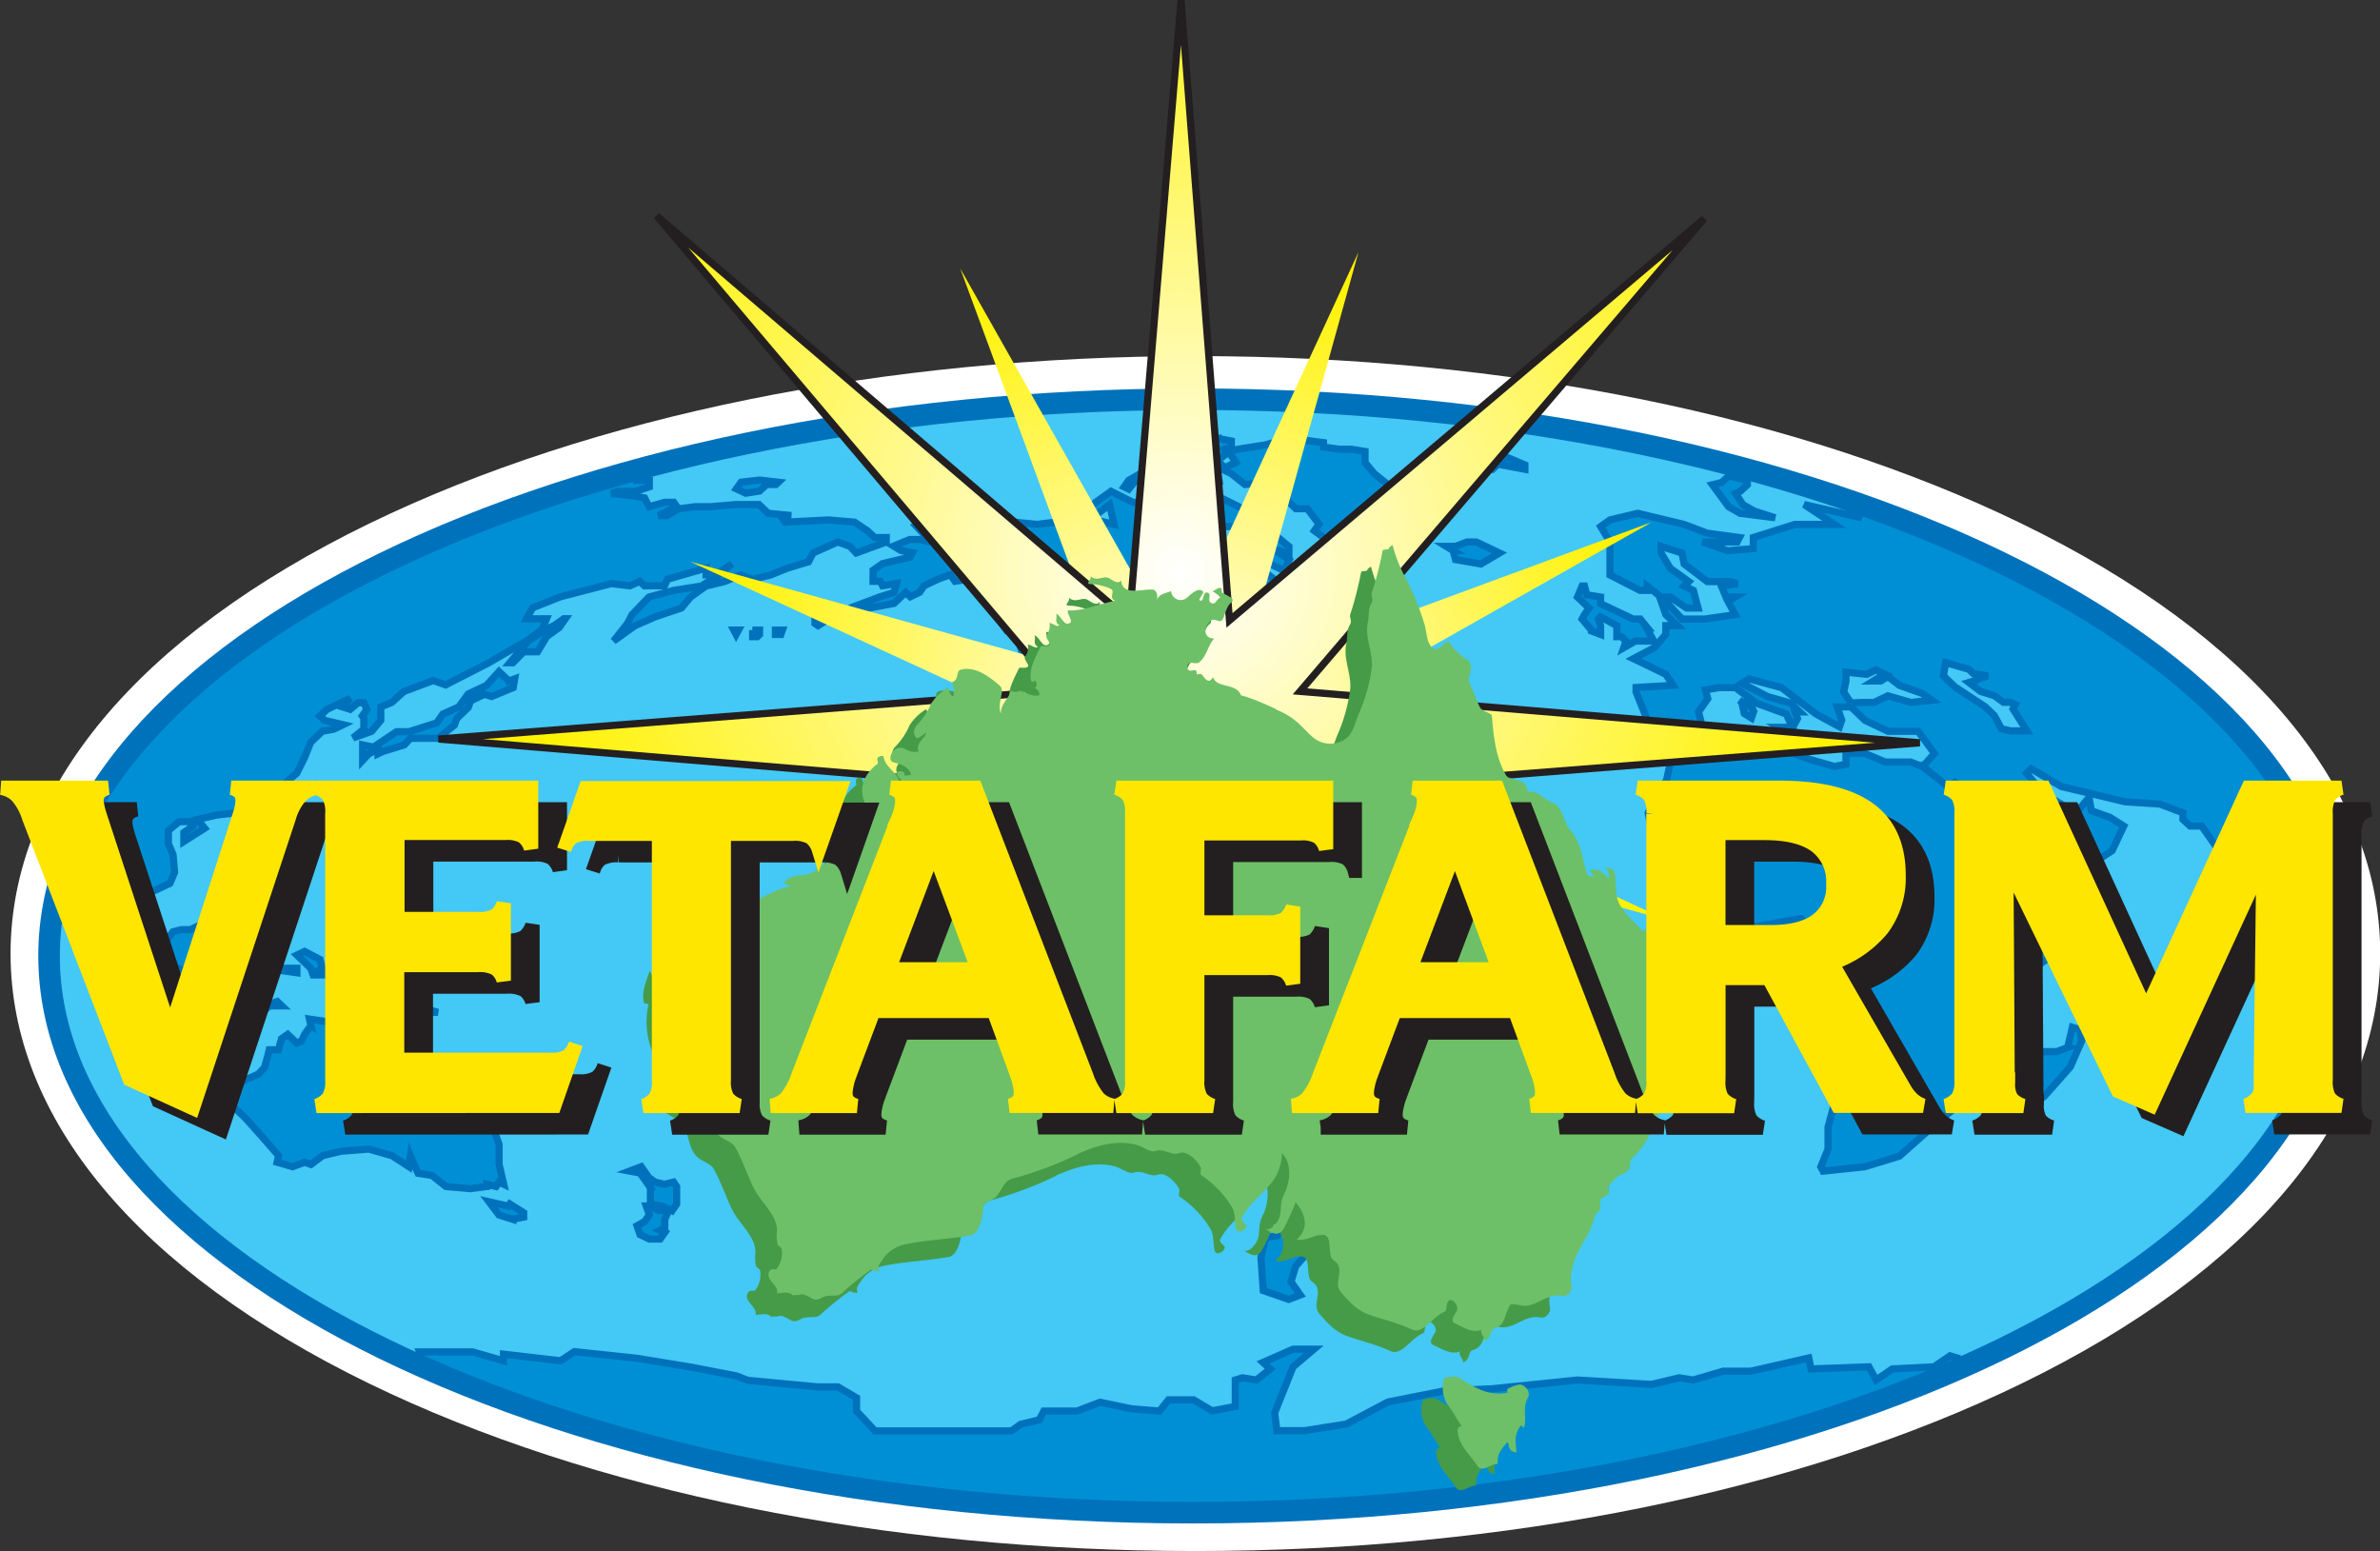
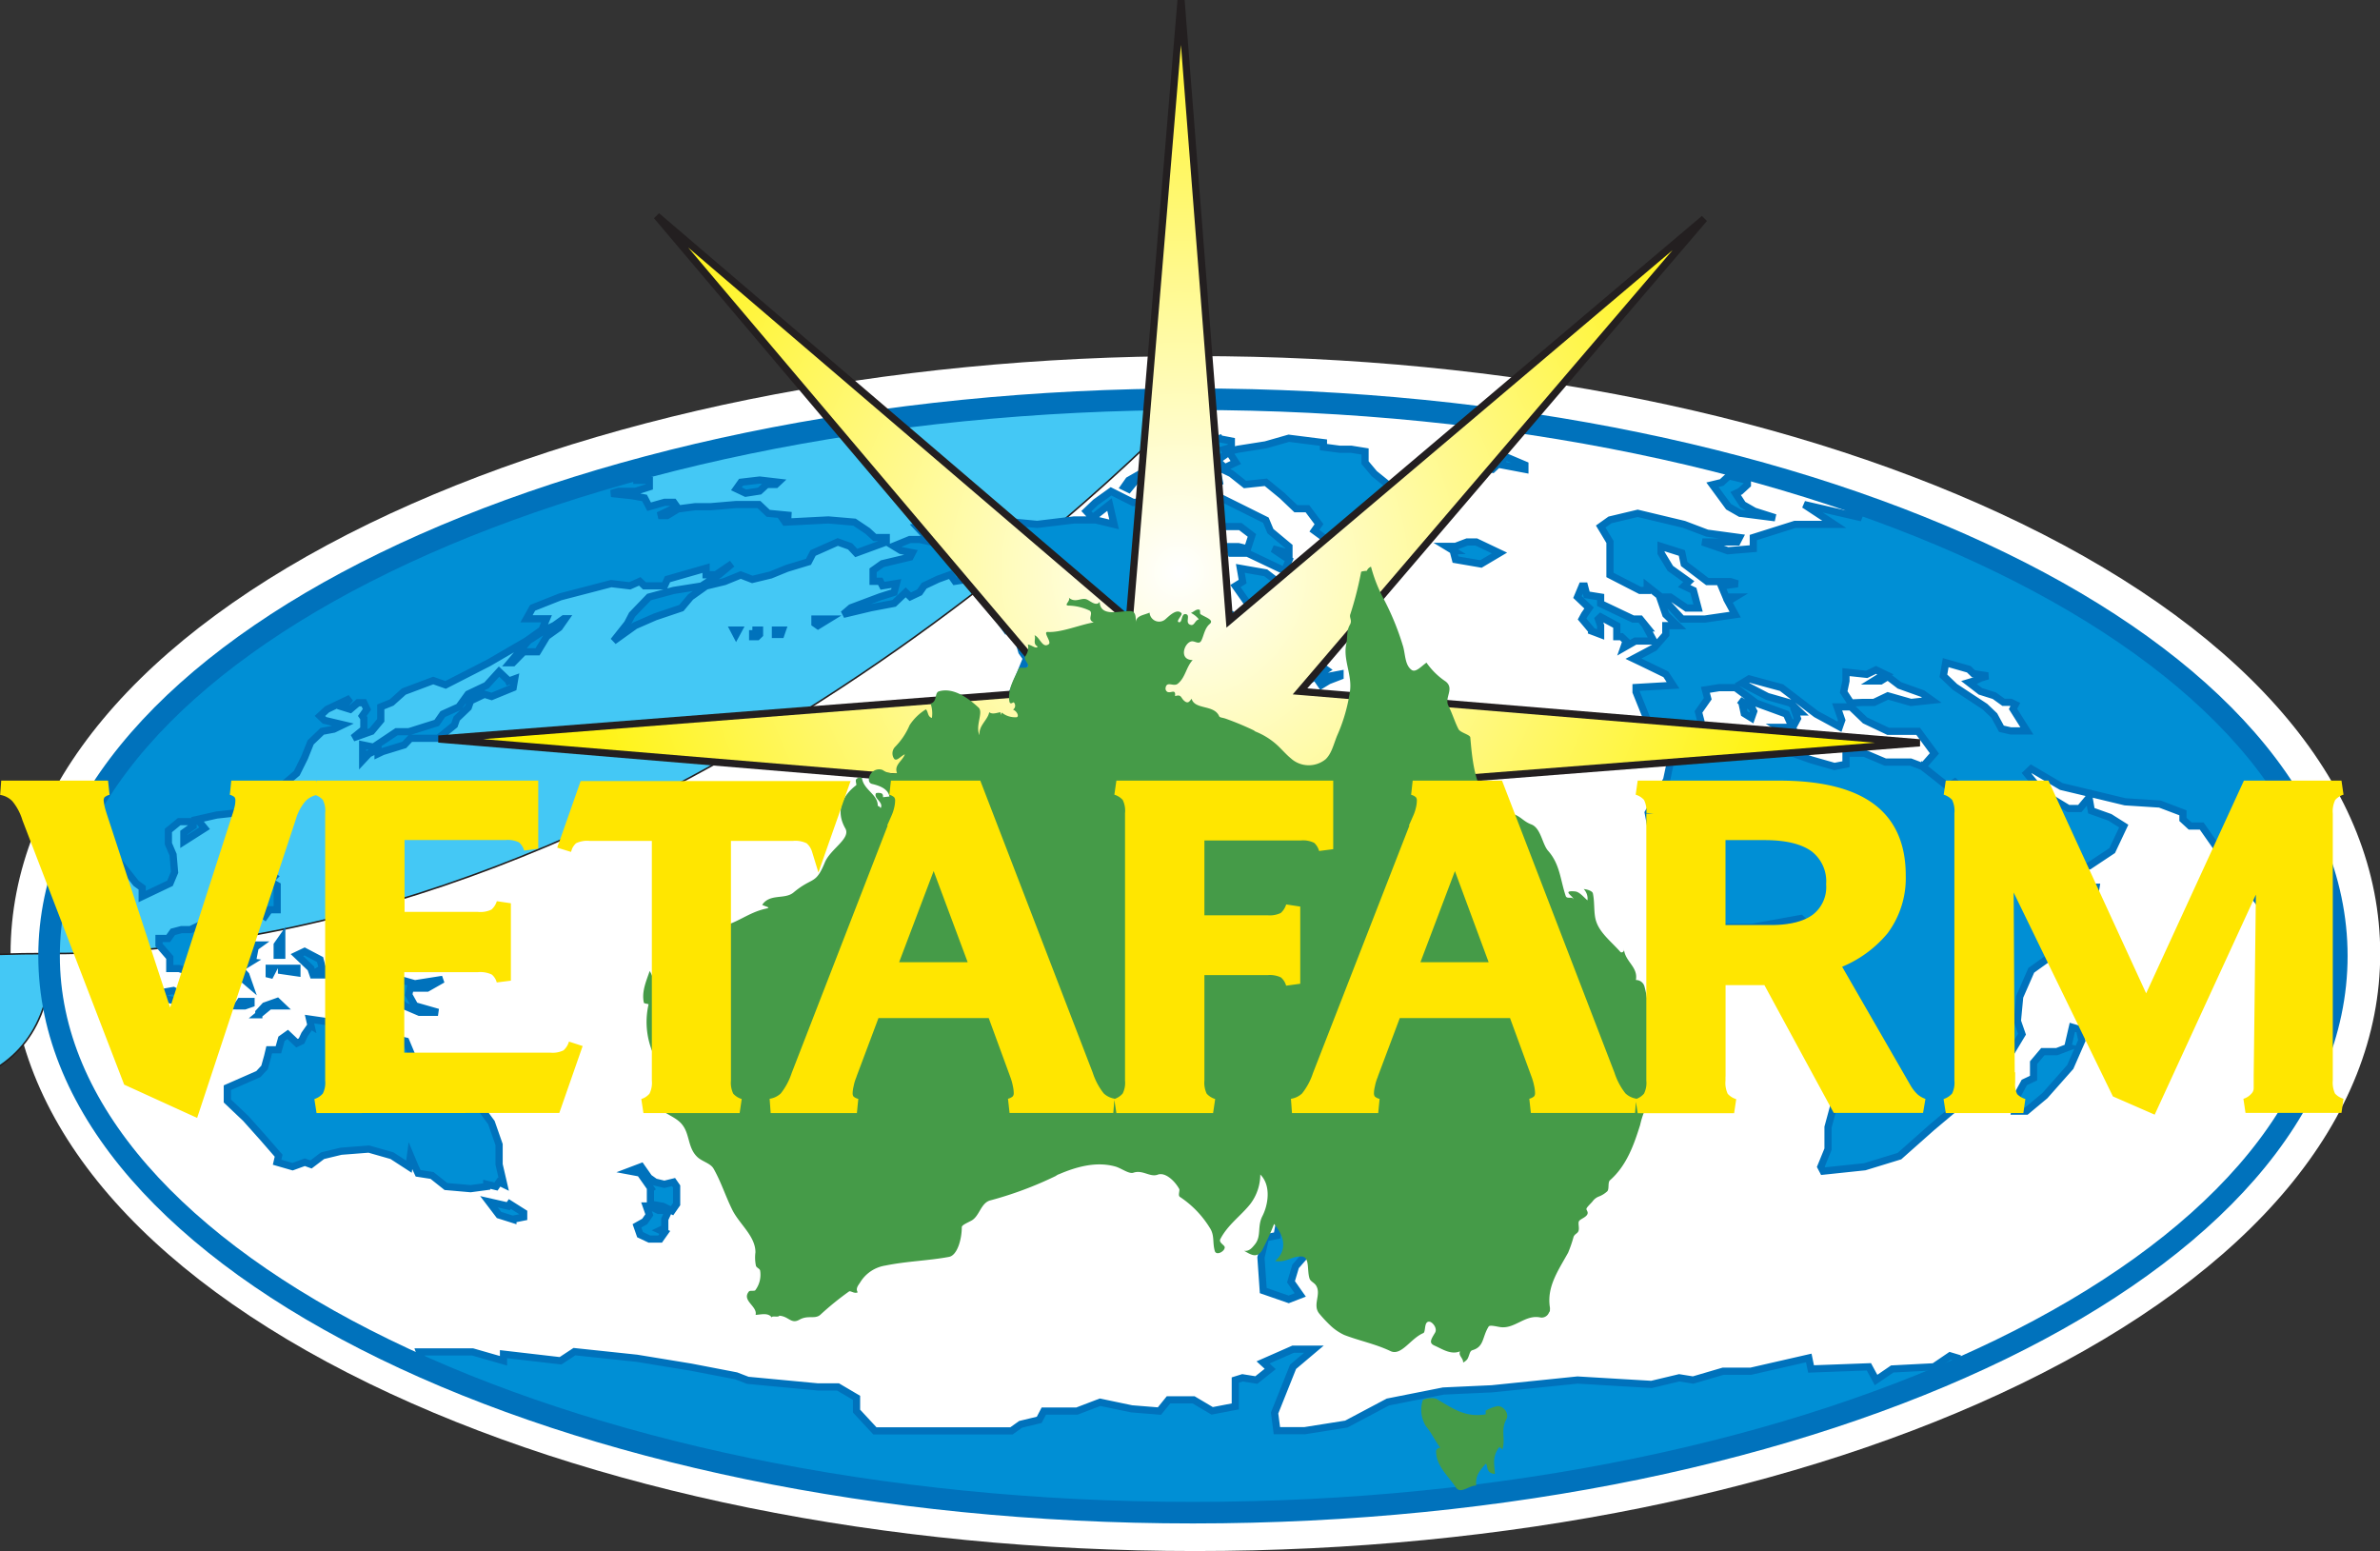
<svg xmlns="http://www.w3.org/2000/svg" xmlns:xlink="http://www.w3.org/1999/xlink" data-name="Layer 1" viewBox="0 0 331.27 215.86" class="w-51 h-auto">
  <rect x="0" y="0" width="331.27" height="215.86" fill="#333333" stroke="none" />
  <defs>
    <radialGradient id="a" cx="164.12" cy="102" r="67.47" gradientUnits="userSpaceOnUse">
      <stop offset="0" stop-color="#fff" />
      <stop offset="1" stop-color="#fff200" />
    </radialGradient>
    <radialGradient id="b" cx="243.48" cy="112.18" r="92.06" xlink:href="#a" />
  </defs>
  <path d="M166.38 215.86c-43.26 0-84.09-8.28-115-23.31-32.18-15.66-49.91-36.91-49.91-59.84S19.2 88.53 51.38 72.87c30.89-15 71.72-23.31 115-23.31s84.09 8.28 115 23.31c32.19 15.66 49.92 36.91 49.92 59.84s-17.73 44.18-49.92 59.84c-30.91 15.03-71.74 23.31-115 23.31z" fill="#fff" />
-   <path d="M166.38 55.23c87.69 0 159.22 34.81 159.22 77.48s-71.53 77.48-159.22 77.48S7.16 175.38 7.16 132.71s71.48-77.48 159.22-77.48z" fill="#44c8f5" stroke="#231f20" stroke-miterlimit="2.61" stroke-width=".22" fill-rule="evenodd" />
+   <path d="M166.38 55.23s-71.53 77.48-159.22 77.48S7.16 175.38 7.16 132.71s71.48-77.48 159.22-77.48z" fill="#44c8f5" stroke="#231f20" stroke-miterlimit="2.61" stroke-width=".22" fill-rule="evenodd" />
  <path d="M115.14 86.15h.22l-1.5.92-.43-.3v-.62zm-13 1.54h.65l-.33.61-.32-.61zm6.12 0h.64l-.21.61h-.76v-.61zm-3.54 0h1v.61l-.32.31h-.64v-.92zm-92.7 26v2.2l.43 1.23v1.84l1.95-1.58.64 1.22-.64 4.91-.64.61.21 1.84 1.29 2.14.43 1.23 1.28 1.53 1.29.61v-1.49l-.62-1.84-1.07-.92-.65-1.53-1.28-.92.43-1.53 1.29-1.23.64-1.53 1.94 2.45.85.62v1.22l3.87-1.84.64-1.53-.21-2.45-.65-1.53v-1.84l1.5-1.23h1.94v.61l-1.29.92v1.23l2.89-1.84-1-1.23 2.68-.61 2.79-.31 3-1.53 3.21-2.14 2.15-1.84 1.07-2.15.86-2.14 1.61-1.54 1.61-.3 1.29-.62-2.58-.61-.64-.61 1-.92 3.22-1.53-1 1.22 1 .31 1.08-.92h.81l.43.92-.64.92.21.31v1.53l-1.5 1.22 2.58-.92 1.28-1.53v-1.87l1.51-.61 1.71-1.53 4.08-1.53 1.72.61 6-3.07 5.26-3.06 2.15-1.53.64-1.54h-2.79l.86-1.53L78 83.06l7.08-1.84 2.58.31 1.39-.62.65.62h2.79l.42-.92 5.37-1.54v.92h1.36l2.25-1.53-1.82 1.53-2.43 1.57-3.87.61-3.43.92-2.36 2.45-.64 1.23-1.94 2.45 3-2.15 2.79-1.22 3.65-1.23 1.28-1.53 2.15-1.53 2.57-.62 2.26-.92 1.61.62 2.57-.62 2.25-.92 3-.91.64-1.23 3.44-1.53 1.71.61.86.92 4.18-1.53v-.62h-1.6l-1-.92-1.82-1.22-3.65-.31-6 .31-.64-.92h1.5l-3.22-.31-1.29-1.22h-3.22l-3.54.3h-2.14l-2.36.31-1.51.92h-1.23l2.57-1.23-.43-.61H92.5l-2.15.61-.64-1.22-1.72-.31-2.9-.31 1-.3h2.36l1.93-.62v-.91h-1.74v-.92h-1.28l-3.54.92-1.57.13c-34.34 10.46-60 27.11-70.21 46.7zm-1.29 15.08l1.72 1.53 1.93 2.45 1.29 2 3.22 2.46 1.28-.31v-2.12l-1.28-1.22-.65.3-.6-1.43-1.29-1.53-1.93-.92-1.07-.92-.71-1.22-1.93-.31-1.28-.92 1.28 2.15zm18.78-2.15l-1.72 2.15-1.29.61h-1.26l-1.18.31-.65.92h-1.28v.91l1.5 1.74v1.53h1.28l1.94.62h1.6l.65-.92.43-1.74 1.29-1.23-.65-.91.22-.62.64-.3-.21-.62.21-.92 1.07-.3h-1.07l-1.5-1.23zm1.5 7.56v1.53l.64.62.43 1.22v-1.84h.86l.64.31 1.08.92-.43-1.23-.86-.92 1.5-.92-2.57-.3-.65-.62-.64 1.23zm2.57-1.43l1.72.2.22-1.12.43-.31h-1.72l.64.31v.31h-1.23l-1.28.61zm-8.94 6.63l1.61.92h2.68l-2-.61v-.92l-1.61-.31-1.18-.61-1.72.3-1.5-.3-1.29.3 5 1.23zm4.94.31l1.5.3h.56v-.3l-2.14-.31v.31zm4.5.3l.86-.3v-.31h-1.5l-.43.61zm1.94 1.23l1.5-1.23h1.71l-.64-.61-1.72.61-.85.92v.31zm-2.38-20.13l1.08.62v1.22l.21.62 1.08.61.85-.61v1.53h-1.5l-1.07 1.22 1.29-.61v.92l1.28.92.65-.92h1.07v-3.37l-1.07-.61.64-.62-1.29-.92-.21-.92-2.36-.3-.65 1.22zm1.29-2.14h1.08l.85-1.53v-1.54h-.85l-1.37 2.15.21.92zm2.36-6.44l-.43 1.53.65-.92 1.71-.61.86-1.22-1.29-.31-1.5 1.53zm1.29 19v1.43h.64v-2.34l-.64.91zm-1.11 3.87v.61l.64-1.23h-.64v.62zm1.71-.31l2.15.31v-.62h-2.15v.31zm4.08 7.66l-.86 1.23-.43.92-.64.3-1.29-1.22-.86.61-.43 1.53h-1.28l-.22.92-.43 1.54-.85.92-4.33 1.9v1.84l2.58 2.45 2.42 2.71 2.14 2.46-.21.91 2.15.62 1.71-.62.86.31 1.61-1.22 2.57-.62 3.87-.3 3.22.92 2.36 1.53.21-1.53.64 1.53.43.92 1.93.3 1.94 1.54 3.43.3 2.25-.3v-.31l1.29.31.43-.62.64.31-.64-2.76v-2.76l-1.07-3.06-2.26-3.07-3.86-3.06-4.51-2.15-1.28-3.06-1.29-.31-2.15-3.06v2.75l.22 2.76-2.15-.92-2.36-.61-.64-1.23v-1.22l-1.61-.92h-1.29l-2.14-.31.21.92zm15.13-1.84l-2.15-.92-1.07-1.22h-2.15l.22 1.22h-1.93l-2.15-.92-1.07.31.64-.92-3.22-2.76h-1.93l-.32-.92-1.93-1.84 1.07-.51 2.15 1.13.32 1.22-1 .62 1.94-.62 4-.92 3.21.92 2.58 1.54 2.14.61 3.87-.61-2.15 1.22H57.1l-.21.92.85 1.53 3.22.92zm13 28.81l-1.93-.61-1.4-1.84 2.69.61.21-.3 1.93 1.22v.6l-1.5.3zm-.64-75l-1.29-1.23-1.74 1.91-2.57 1.22-1.29 1.78-2.22 1-.86 1.23-3.86 1.22H55.2l-3.22 2.15-1.5-.31v2.15l.86-.92 1.28-.61v.61l.65-.31 3-.92.86-.92h3.86l2.26-1.84.32-.91 1.61-1.54.32-.92 1.93-.92 1 .31 3-1.23.21-1.22-.85.31zm6.43-7.67l-1.28.62-2.36 1.53-2.58 3.06h.43l1.5-1.53h1.93l1.29-2.14 1.72-1.23.86-1.23h-.22l-1.29.92zm28.54-20.22l-2.57.3-.65.92 1.29.61 1.93-.3 1-.92H108l.33-.31-2.58-.3zm-16.41-1.54l2.57-.92v-.07l-3 .81.47.22zm1.28 100.12l-.64-.92-.86-1.22-1.45-.27 1.61-.61 1.07 1.53.86.61 1.29.31 1.28-.31.43.62v2.45l-.64.92-1.29-.62-1.72-.3v-2.15zm1.08 3.07l-1.29-.62h-.43l.43 1.23-.64.92-1.08.61.43 1.23 1.29.61h1.5l.65-.92-.65-.3.65-.31v-1.23l.42-.92v-.3zm36.58-93.38h-1.61l-2.25.92 1 .61 1.6.31-.32.61-3.86.92-1.29.92v1.53h1l.32.62 1.93-.31-.32 1.23-1.93.61-4.08 1.53-1.07.92 3.86-.92 3.22-.61 1.61-1.53.64.61 1.29-.61.64-.92 1.94-.92 1.71-.62.65.92 1.93-.3 2.79.92 1 1.53.32 3.06.65.92.32-2.76 1.29 3.07 1 3.37.65.92-2.26 5.52 1.29 3.67 1.61 3.68 1.29.92 1.28 2.76-.32.61.65 1.54h.64l1.29 2.14 1.28.61-1-2.75-1.61-2.15-.32-2.14 1.29 1.53 3.54 3.68 1.81 3.13v1.53l4.83 2.76 3.86.92 1-.61 2.58 1.53 1.93 1.23 2.25 1.22-.64.62 4.5 3.06 2.26-.92v-.92l-1.93.31-2.58-1.53-.32-4.6h-1.93l-1.29-.31 1-2.76v-1.53h-2.26l-1.28 2.45-3.22.31-2.33-2.76v-2.76l1-3.06 2.25-1.54 2.58.31.64-.92h3.22l1.93.31.65 2.45 1.28 1.84h1v-2.15l-.68-2.48 2.58-2.76 1.29-2.45-.65-2.45.65.92 3.22-2.76v-1.23l3.86-2.45-1.29-.92.64-1.53h-1.6l-2.9 1.23 2.9-1.84 2.89-.92 2.9-.61v3.06h3.86l-2.25-1.53-.32-2.45-1.93-.31-1.61-2.76-2.9-.92-2.58-3.06-1 1.53-3.22-2.45-3.54-.62.32 1.84-1 .62 1.93 2.75-.65 1.23.32 2.15h-1.6l-.65-2.15h-1.93l-.32-.92h-1.61l-1.29-1.84-2.57-.61 1.61-3.07 2.89-2.45.33 1.54h1.6l-.64-1.23-.64-.92 1-1.53-.32-.62-1.29-.61-1.28.92-2.21-3.06 1.61-.92 1.61 2.14 2.25.92h2.53l1.61 1.23-.61 1.87-1.28-.31h-1.32l.32.92h2.28l5.15 2.45.65-1.53-2.28-1.53 2.25.61v-.92l-2.58-2.15-.64-1.53-7.4-3.68-1 .62h-3.86l-1 .61.33 1.84-1.29 2.76-3.22-.92h1.93l1.29-.61-1-1.23-.32-1.23 1.29-.3v-.92l-1.61.3-2.58.31-3.11-1.56-2.14 1.53-1.29 1.23.86.92 2.36-1.84.64 2.76-2.57-.62h-3l-5.14.62-3.22-.31-3.11-.92-3.65-.31-2.79.92-4 .92 2 2.15-1.4-.31zm60.81 4.3l-1.93-2.45-4.18-3.07.64-.91-1.61-2.15h-1.61l-1.93-1.84-2.25-1.84-2.9.31-1.93-1.53-1.29-.62 1.94-.92-1-1.53 1.29-.31 3.86-.61 3.22-.92 4.83.61v.62l2.25.3h1.61l1.93.31v1.55l1.29 1.54 4.18 3.37.32 1.22 1.61.62.33 1.22 1.28.62-.64.3-2.9.92v1.23l-1.93 1.22-1.61.31 1 1.23v2.75l-3.87-1.55zm-19.31-18.36l-1.93.61-1.93.92-.32 1.54 1.29 2.14-1.61-.3-1-.62-1 .92-1.29-.61-1 .92h-1.93l-.32-.61-1.61.92-.64.91.64.31 1-1.22h1.6l-.64 1.53 2.58-.62 1.28-.61 1 .61 1-.61 1.28.61 1.93.62 1.61-1.23-.32-1.53.64-.92-.64-.61 1.29-.92-.32-.62 1-.3v-.87l-1.61-.31zm13.52 33.41l.64.92 1-.61 1.61-.62v-.3l-3.22.61zm19-17.78l.32 1.23 3.54.61 2.58-1.53-3.22-1.53h-1.29l-1.61.61h-1.28l1 .61zm4.51-13.18l-2.58.62.32.61 3.22.61.65-.61-1.61-1.23zm2.25 1.23l3.22.61v-.61l-2.9-1.23-.32 1.23zm-30.91 49.68l-1.29-.31-1.93-.92h-2.26l-1.61.31-.64.61 2.57-.61 3.54 2.15.32.3 2.58-.3-1.28-1.23zm-.32 3.07h-1l-1-.31.32-.31 1.61.31v.24zm2.25-.92h-.64l1.61.61 1.29.31h2.25l.32-.92-1.61-.62-1.93-.61-1.29 1.23zm-3.22 9.8v4.3h-.64l-1.61 3 1 .92-1.29.61-.65 1.84 2.26 3.68 1.93 4.29 1.93 1.22 2.9 2.46v4.59l-.32 3.07-1.29 3.06-1.61 1.54v3.06l-1 1.53-1 4 .64.61-.32 1.84-1.61.31-.64 2.75.32 4.6 3.54 1.23 1.61-.62-1.29-1.83.64-2.15 1.61-1.84-.64-.92.32-1.53 2.9-2.45-.32-1.23 1.28.31 1-1.54h1.93l2.9-2.45-.32-.61v-1.6h1.93l6.76-4.6 1-2.45 1.29-2.15h2.25l2.58-.61 1.93-2.45 1.29-1.84.64-2.76 1.93-2.15 1.29-1.83 1.61-2.15v-2.14h-1.93l-1-.92-1.61-.62-1.93-.61-1.93.61-.32-1.22-1.93-.92-2.58.92h-1l.64-2-.64-1.83-1.61-1.84-3.55-.92-3.21-2.76-2.58-1.53h-1.93l-1.93-.31-1-.31-1.61.62-1 .61.32.92-1-.31v-1.53l-.33-.61-2.57.92-1 1.53-1-.31h-1.61v.92l1 .61zm90.81-19.64l1.61-1.84-2.26-3.07h-4.18l-3.22-1.53-1.95-1.87h-1.93l.64 1.84-.32.92-3.24-1.76-4.82-3.68-4.51-1.22-1 .61 3.54 1.84 3.22.92 1.29 1.23h-.64l.32.92-.65 1.22-1 .61-1-.61h1.93l-.83-1.84-4.19-1.53-2.89-2.15h-2.26l-1.93.31.33 1.23-1.29 1.84.32 1.22-.64 1.23-2.58.3-4.18-1.53-1.61-4v-.62l5.15-.3-1-1.53-3.23-1.57-1.28-.61 2.89-1.53 1.61-1.84v-1.23h1.61l-1.61-1.53-.64-1.84h.64l2.26 2.45h3.21l4.19-.61-1-1.84 1-.61h-1.28l-.64-1.53 2.25-.31-1-.31h-3.21l-3.22-2.45-.32-1.53-2.9-.92v.92l1.29 2.14 2.57 1.84-.64.62 1.28.61.65 2.45h-1.61l-2.25-1.53h-1.29l-1.93-1.53v.61h-1l-4.18-2.15v-4.59l-1.29-2.15 1.29-.92 3.86-.92 6.44 1.54 3.22 1.22 4.5.61-.32.62h-4.83l3.54 1.22 3.54-.3v-1.54l5.8-1.83h5.47l-4.19-2.76 8 1.84-1.61-.92-.64-1.84h.77c31.8 10.88 55.11 27.27 64 46.28l-1.6.3-1 1.54-2.26 2.14v4.6l-1.28 3.68-1-2.15-4.83-6.13-3.22-4.6h-1.61l-1-.92v-.92l-3.22-1.22-4.83-.31-5.02-1.21-3.86-.92-4.18-2.46-.65.62 2.26 2.76 3.54 2.14h1.61l1.28-1.53.32 1.84 2.58.92 1.93 1.22-1.61 3.41-3.22 2.14-4.83 1.53-1.93-.61-2.57-4-2.58-1.54v-.92l-3.54-3.37-3.22-2.76-1 .62-3.46-2.78zm-25.43-35.25l-1.61-.92-2.25-3.06 1.29-.31 1-.92 2.58.62v.61l-1 .92-.64.3 1 1.54 1.61.92 2.9.92-4.83-.62zM229.3 87.38l-1-1.23h-1l-4.51-2.14v-.92l-1.93-.31-.32-1.22h-.33l-.64 1.53 1.61 1.53-.64.92-.33.61 1.29 1.54h-.32l1.61.61v-1.23l-.32-.92.32-.3 2.25 1.22v1.54h.65l.64.61-.32.92 1.61-.92h2.57l-1-1.84zm14.48 11l.32.62-.32.92-1-.62-.33-1.53-.32-.31 1.61.92zm27.36 11l1.61 1.22 4.18 5.83v1.53l2.58.92 3.54 3.06 2.25 1.54h6.44l-.65 4-2.25 2.45-3.54 3.27-2.57 1.84-1.61 3.68-.32 3.37.64 1.84-2.58 4.29-3.54 1.23-1.61 1.93.65.92-5.47 4.6-4.51 4-4.83 1.48-5.79.61-.32-.61 1-2.45v-3.07l1-3.68-.65-1.53.33-4 1.93-3.07 1-3.06-.64-3.38-1.93-2.45v-5.41l-3.54-1.23-1.29-1.22-6.76 1.22h-4.51l-5.14-3.06-3.22-4.29-1.61-8.59 2.57-4.59.65-3.07 1.93-2.45h3.08l5.47-1.53 3.53.91.32 1.53 5.15 1.84 3.22.92 1.61-.31v-1.53h2.57l2.9 1.23h3.54l1.61.61 3.54 2.76zm16.74 36.37l-1.61.61h-1.93l-1.29 1.53v2.15l-1.29.61-1 1.84-.33 2.15h1.61l2.58-2.15 3.54-4 1.61-3.68-.32-1.54-1-.3-.64 2.76zm29.61-20.13v3.07l1 .3 1-.3v-1.54l-1.29-2.14-.64.61zm-41.2 62.76l-3.86 1.84v-1.23l-1-.3-2.25 1.53-5.8.3-2.25 1.54-1-1.84-8.05.3-.32-1.53-8.05 1.84h-3.86l-4.19 1.23-1.93-.31-3.86.92-10.3-.61-11.91 1.22-6.76.31-7.72 1.53-5.79 3.07-5.8.92h-3.86l-.32-2.46 2.57-6.43 2.9-2.45h-2.9l-4.18 1.84 1 .91-1.93 1.54-1.93-.31-1 .31v3.67l-3.22.62-2.58-1.53h-3.5l-1.26 1.56-3.86-.31-4.4-.92-3.22 1.23h-4.61l-.64 1.22-2.58.62-1.29.92h-19l-2.56-2.76v-1.84l-2.58-1.52h-2.79l-9.77-.92-1.61-.62-6.33-1.22-7.5-1.23-8.69-.92-1.93 1.27-7.94-.92v.92l-4.29-1.23h-7.4l.43 1.23h-.91c28.47 12.92 66.63 20.85 108.47 20.85 42.77 0 81.68-8.28 110.34-21.71l-.43-.06zm-17.06-90.62h1.61l1.93-.92 3.22.92 2.9-.31-1.29-.92-3.22-1.15-1.61-1.23-1 .62h-1l1-.62.64-.3-1.29-.62-1.29.62-2.89-.31v1.23l-.32 1.53 1 1.53zm15.45-4l-.64-.62-3.22-.92-.32 1.84 1.6 1.53 4.19 2.76 1.29 1.23 1 1.84 1.29.3h2.25l-1.93-3.06.32-.61-.64-.31h-1l-1.28-.92-1.94-.61-1.6-1.23 1-.3.64-.31 1-.31-1.93-.3z" fill="#008fd5" stroke="#0072bc" fill-rule="evenodd" />
  <path d="M166.05 55.56c87.69 0 159.21 34.81 159.21 77.48s-71.52 77.48-159.21 77.48S6.83 175.72 6.83 133.04s71.52-77.48 159.22-77.48z" fill="none" stroke="#0072bc" stroke-width="3" />
-   <path fill-rule="evenodd" fill="url(#a)" d="M163.59 90.35l25.49-55.25-16.29 58.62 57.09-21.04-52.98 29.93 55.25 25.49-58.62-16.29 21.04 57.09-29.93-52.97-29.51 46.2 20.32-49.58-57.09 21.04 52.97-29.93-55.25-25.49 58.62 16.3-21.04-57.09 29.93 52.97z" />
  <path d="M226.67 128.75l-55.9-66.08 65.78 56.25 7.2-86.26 6.74 86.3 66.08-55.91-56.26 65.79 86.26 7.16-86.29 6.74 39.66 48.92-49.54-39.06-9.65 26.4-4.29-26.39L194 187l32.66-44.34-86.26-7.19 86.29-6.74z" transform="translate(-79.36 -32.62)" stroke="#231f20" fill-rule="evenodd" fill="url(#b)" />
  <path d="M208.34 195.71a5.47 5.47 0 00-1.55.62v.51c-2.82.45-4.44-.73-6.91-2.19a3.21 3.21 0 00-1.83.17 4.33 4.33 0 00.42 3.66c.78.92 1.29 2.08 2 3-.31 0-.58.27-.58.46 0 2.1 1.65 3.4 2.75 5.06.65 1 1.82-.27 2.83-.26-.11-1.39.45-2 1.29-3 .4-.12-.1 1.31 1.32 1.39-.11-1.5-.36-2.33.52-3.64.12-.18.4.07.51.26.49-1.55-.29-2.67.57-4.25.46-.83-.56-2-1.37-1.78zm-61.32-32.08a51 51 0 01-9.1 3.41c-1.41.31-1.55 2.2-2.7 2.83-.6.33-1.35.62-1.35.92 0 1.71-.64 3.92-1.77 4.13-2.79.53-5.88.6-8.87 1.21a5 5 0 00-3.47 2.29c-.21.37-.74.87-.37 1.43-.49.25-1-.27-1.22-.11a41.19 41.19 0 00-4 3.25c-.75.64-1.7 0-2.89.67s-1.47-.47-2.82-.55c-.06.29-1.22-.08-1 .3-.48-.76-1.47-.47-2.29-.41.3-1.21-2-2-.92-3.27.14-.17.78 0 .89-.18a3.6 3.6 0 00.66-2.73c-.08-.29-.47-.36-.58-.65a5.68 5.68 0 01-.07-1.89c0-2.26-2.25-3.93-3.23-5.92s-1.54-3.85-2.6-5.72c-.44-.77-1.66-1-2.31-1.67-1.27-1.26-1-3.07-2-4.38-1.07-1.48-3.57-1.66-4-3.69-.07-.41.5-.34.89-.48.06.59 1.07.5.73 1.23.27-.54 1 .88.81-.08-.22-1.17-2.46-1.58-2-2.89 0-.15.57-.25.91-.09.85.42.23 1.37.52 2.14 1-1 1.4.76 2.29.38-.78-.82-.27-1.92-.67-2.72-.75-1.48-2.61-1.83-3.29-3.16a11 11 0 01-.93-7.44c0-.1-.62-.1-.65-.24-.34-1.54.33-3 .81-4.42a4.46 4.46 0 01.64 2.41c1.23-.91.72-2.72 1.93-3.55a11.71 11.71 0 002.3-1.5 40.66 40.66 0 014.41-4.48c.33-.28-1.27.85-.11 1 .21 0 .38-.35.25-.63.22.18.43.26.47.56 2.22-.41 3.83-1.94 6.24-2.47.83-.18.19-.22-.47-.54 1.08-1.62 3.14-.7 4.36-1.72 2.68-2.24 3.05-1 4.36-4.18.78-1.9 3.66-3.33 2.85-4.74-1.29-2.25-.61-4.39 1.5-6 .12-.09-.13-.55 0-.81s.8-.36.82-.18c.24 1.66 2.26 2.27 2.19 3.87.31 0 .38.37.43.26.38-.82-1-1.28-.69-2 0-.09.39-.1.62-.06s.42.16.37.58l.9-.1c-.2-1.08-1.39-1.51-2.42-1.75-.78-.19-.43-1.42.24-1.81a1.36 1.36 0 011.23-.13 2.55 2.55 0 002 .42c-.43-1.15.78-1.67 1.09-2.6-.58.25-1.1 1-1.47.64a1.31 1.31 0 01.14-1.7 9.7 9.7 0 002-3 7.14 7.14 0 012.27-2.2c.35.36.2 1 .83 1.2a4.2 4.2 0 00-.18-2c1-.29.49-1.52 1.18-1.71 2-.57 4.07.95 5.49 2.26.73.67-.5 2.54.14 3.85-.14-1.36 1.14-2.09 1.35-3.2.45.34 1 .09 1.56 0 0 .14.1.28.15.41a.85.85 0 010-.23c0-.19.13-.08.21 0a2.93 2.93 0 001.79.52c.52.05.24-.82-.4-1.06a.66.66 0 00.12-1c-.09-.1-.55.46-.64-.23-.22-1.68.71-3.13 1.34-4.52.1-.21.92.08 1.23-.22s-.66-1-.35-1.45a2 2 0 00.37-1.64c.51.05 1.18.69 1.36.28-.75-.42-.19-1.07-.44-1.57.74.24 1.11 1.92 2 1.23.4-.33-.9-1.74-.14-1.69 1.85.11 4.44-1 6.39-1.33-1-.39 0-1.22-.57-1.64a7.31 7.31 0 00-3-.7c-.62-.08.36-.63.11-1.1.9.81 1.75-.08 2.5.25.54.25 1.32 1 1.78.33.09 2.17 2.8 1.24 4.25 1.29.82 0 .8.91.76 1.7 0-1.09 1.05-1.1 1.94-1.49a1.33 1.33 0 002.25.88c.49-.43 1.56-1.51 2.19-.8.2.22-.8 1.1-.4 1.24.57.19.31-1.24 1-1.11s-.11 1.14.55 1.45.66-.57 1.27-.73a3.31 3.31 0 00-1.11-.89c.4-.13.8-.62 1.21-.43.13.06 0 .53.14.61.66.44 1.95.79 1.26 1.37s-.82 1.63-1.15 2.29-.92 0-1.42.13c-1 .25-1.74 2.58.21 2.59-.93 1-1 2.42-2.07 3.29-.57.48-1.54-.42-1.7.57a.54.54 0 00.25.57c.33.15.73-.1.93 0s.13.4.14.59c.92-.29.76.24 1.3.68s.73 0 1-.31c.45 1.56 3.12.78 3.83 2.42.08.2.42.19.86.33a41.55 41.55 0 013.93 1.63 2.49 2.49 0 01.24.17 9.88 9.88 0 013.16 2c.56.53 1.17 1.23 1.78 1.73a3.71 3.71 0 004.86.13c.83-.81 1.08-2 1.58-3.25a23.32 23.32 0 001.82-6.37c.25-2.21-1-4.28-.53-6.44.19-.81 0-1.77.49-2.63.39-.64-.13-1 .08-1.51a48.58 48.58 0 001.49-5.84c0-.1.39-.15.8-.18a1 1 0 01.58-.57 20.3 20.3 0 001.69 4.34 36.83 36.83 0 012.71 6.54c.4 1.15.26 2.75 1.23 3.47.57.43 1.3-.43 2.09-1a10 10 0 002.68 2.63c1.25 1-.21 2.22.37 3.37s.91 2.31 1.41 3.26c.25.49 1.61.76 1.64 1.15.25 2.87.52 5.78 2 8.3.31.51 1.4.45 2.23.9a1.49 1.49 0 01.74 1.44c0-.21.73 0 .72-.07 1.36.36 1.6 1.08 2.79 1.53 1.35.5 1.53 2.76 2.35 3.68 1.66 1.87 1.7 4.06 2.45 6.28.17.5.93 0 1.07.48.08-.4-1.75-1.29.23-1.11.61.05 1.19.79 1.73 1.24a1.91 1.91 0 00-.53-1.57c.62.06 1.22.31 1.28.6.26 1.18.11 2.59.39 3.66.46 1.76 2.07 2.95 3.43 4.48.2.22.62-.06.5-.42.13 1.78 2 2.49 1.67 4.34a1.22 1.22 0 011.19.89c.92 3.42.56 7 1.35 10.3 0 .21.05.44.09.68s.16.72.26 1.07c-.52.16-.48.83-.66 1.08-.83 1.16-.45 3-1.07 4.29a12.75 12.75 0 00-.57 1.86c-.84 2.68-1.85 5.64-4.2 7.7-.33.29-.08 1.22-.37 1.53a3.62 3.62 0 01-1.25.76 2 2 0 00-.79.63c-.12.18-.75.75-.85 1s.34.47.07.89-1 .6-1.14.92.13 1-.09 1.41c-.14.28-.51.36-.65.75a18.35 18.35 0 01-.75 2.18c-1.38 2.49-3 4.76-2.54 7.63a1.31 1.31 0 010 .34.36.36 0 010 .11.53.53 0 01-.13.26 1.09 1.09 0 01-1.17.69c-2.15-.48-3.62 1.69-5.7 1.32-.53-.09-1.37-.3-1.52-.07-.93 1.47-.6 2.82-2.27 3.3-.41.12-.38.71-.71 1.26a1.85 1.85 0 01-.58.46c.05-.61-.69-.94-.43-1.56-1.28.52-2.46-.32-3.53-.79-.83-.36-.54-.82.05-1.8.37-.61-.34-1.47-.74-1.53-.85-.14-.51 1.42-.89 1.58-1.77.74-3.07 3.24-4.58 2.5-2.11-1-4.29-1.42-6.4-2.23a7.18 7.18 0 01-1.84-1.22 19.23 19.23 0 01-1.66-1.76c-1-1.22.34-2.7-.46-3.93-.24-.38-.75-.54-.89-.94-.39-1.15.06-3-1.08-3.08-1.44-.09-2 .86-3.72.63 1.81-1.56 1.21-3.6-.14-5.16a36.16 36.16 0 01-1.71 3.73c-.74 1.07-1.51.55-2.47 0 .74.13 1.18-.5 1.47-.84 1-1.19.32-2.5 1.09-4s1.26-4.21-.3-5.77a6.82 6.82 0 01-1.39 4.1c-1.29 1.63-3.13 2.88-4.17 4.88-.27.51.61.84.61 1.15 0 .59-1.18 1.2-1.38.52-.35-1.18 0-2.17-.7-3.23a13.9 13.9 0 00-4.15-4.3c-.32-.2 0-.84-.1-1.1-.59-1.09-1.94-2.4-3-2s-2.1-.72-3.39-.27c-.61.21-1.71-.65-2.53-.87-2.73-.75-5.52.09-7.89 1.11-.1 0-.19.12-.29.13z" fill="#459b48" fill-rule="evenodd" />
-   <path d="M211.34 192.71a5.47 5.47 0 00-1.55.62v.51c-2.82.45-4.44-.73-6.91-2.19a3.21 3.21 0 00-1.83.17 4.33 4.33 0 00.42 3.66c.78.92 1.29 2.08 2 3-.31 0-.58.27-.58.46 0 2.1 1.65 3.4 2.75 5.06.65 1 1.82-.27 2.83-.26-.11-1.39.45-2 1.29-3 .4-.12-.1 1.31 1.32 1.39-.11-1.5-.36-2.33.52-3.64.12-.18.4.07.51.26.49-1.55-.29-2.67.57-4.25.46-.83-.56-2-1.37-1.78zm-61.32-32.08a51 51 0 01-9.1 3.41c-1.41.31-1.55 2.2-2.7 2.83-.6.33-1.35.62-1.35.92 0 1.71-.64 3.92-1.77 4.13-2.79.53-5.88.6-8.87 1.21a5 5 0 00-3.47 2.29c-.21.37-.74.87-.37 1.43-.49.25-1-.27-1.22-.11a41.19 41.19 0 00-4 3.25c-.75.64-1.7 0-2.89.67s-1.47-.47-2.82-.55c-.06.29-1.22-.08-1 .3-.48-.76-1.47-.47-2.29-.41.3-1.21-2-2-.92-3.27.14-.17.78 0 .89-.18a3.6 3.6 0 00.66-2.73c-.08-.29-.47-.36-.58-.65a5.68 5.68 0 01-.07-1.89c0-2.26-2.25-3.93-3.23-5.92s-1.54-3.85-2.6-5.72c-.44-.77-1.66-1-2.31-1.67-1.27-1.26-1-3.07-2-4.38-1.07-1.48-3.57-1.66-4-3.69-.07-.41.5-.34.89-.48.06.59 1.07.5.73 1.23.27-.54 1 .88.81-.08-.22-1.17-2.46-1.58-2-2.89 0-.15.57-.25.91-.09.85.42.23 1.37.52 2.14 1-1 1.4.76 2.29.38-.78-.82-.27-1.92-.67-2.72-.75-1.48-2.61-1.83-3.29-3.16a11 11 0 01-.93-7.44c0-.1-.62-.1-.65-.24-.34-1.54.33-3 .81-4.42a4.46 4.46 0 01.64 2.41c1.23-.91.72-2.72 1.93-3.55a11.71 11.71 0 002.3-1.5 40.66 40.66 0 014.41-4.48c.33-.28-1.27.85-.11 1 .21 0 .38-.35.25-.63.22.18.43.26.47.56 2.22-.41 3.83-1.94 6.24-2.47.83-.18.19-.22-.47-.54 1.08-1.62 3.14-.7 4.36-1.72 2.68-2.24 3.05-1 4.36-4.18.78-1.9 3.66-3.33 2.85-4.74-1.29-2.25-.61-4.39 1.5-6 .12-.09-.13-.55 0-.81s.8-.36.82-.18c.24 1.66 2.26 2.27 2.19 3.87.31 0 .38.37.43.26.38-.82-1-1.28-.69-2 0-.09.39-.1.62-.06s.42.16.37.58l.9-.1c-.2-1.08-1.39-1.51-2.42-1.75-.78-.19-.43-1.42.24-1.81a1.36 1.36 0 011.23-.13 2.55 2.55 0 002 .42c-.43-1.15.78-1.67 1.09-2.6-.58.25-1.1 1-1.47.64a1.31 1.31 0 01.14-1.7 9.7 9.7 0 002-3 7.14 7.14 0 012.27-2.2c.35.36.2 1 .83 1.2a4.2 4.2 0 00-.18-2c1-.29.49-1.52 1.18-1.71 2-.57 4.07 1 5.49 2.26.73.67-.5 2.54.14 3.85-.14-1.36 1.14-2.09 1.35-3.2.45.34 1 .09 1.56 0 0 .14.1.28.15.41a.85.85 0 010-.23c0-.19.13-.08.21 0a2.93 2.93 0 001.79.52c.52.05.24-.82-.4-1.06a.66.66 0 00.12-1c-.09-.1-.55.46-.64-.23-.22-1.68.71-3.13 1.34-4.52.1-.21.92.08 1.23-.22s-.66-1-.35-1.45a2 2 0 00.37-1.64c.51.05 1.18.69 1.36.28-.75-.42-.19-1.07-.44-1.57.74.24 1.11 1.92 2 1.23.4-.33-.9-1.74-.14-1.69 1.85.11 4.44-1 6.39-1.33-1-.39 0-1.22-.57-1.64a7.31 7.31 0 00-3-.7c-.62-.08.36-.63.11-1.1.9.81 1.75-.08 2.5.25.54.25 1.32 1 1.78.33.09 2.17 2.8 1.24 4.25 1.29.82 0 .8.91.76 1.7 0-1.09 1.05-1.1 1.94-1.49a1.33 1.33 0 002.25.88c.49-.43 1.56-1.51 2.19-.8.2.22-.8 1.1-.4 1.24.57.19.31-1.24 1-1.11s-.11 1.14.55 1.45.66-.57 1.27-.73a3.31 3.31 0 00-1.11-.89c.4-.13.8-.62 1.21-.43.13.06 0 .53.14.61.66.44 1.95.79 1.26 1.37s-.82 1.63-1.15 2.29-.92 0-1.42.13c-1 .25-1.74 2.58.21 2.59-.93 1-1 2.42-2.07 3.29-.57.48-1.54-.42-1.7.57a.54.54 0 00.25.57c.33.15.73-.1.93 0s.13.4.14.59c.92-.29.76.24 1.3.68s.73 0 1-.31c.45 1.56 3.12.78 3.83 2.42.08.2.42.19.86.33a41.55 41.55 0 013.93 1.63 2.49 2.49 0 01.24.17 9.88 9.88 0 013.16 2c.56.53 1.17 1.23 1.78 1.73a3.71 3.71 0 004.86.13c.83-.81 1.08-2 1.58-3.25a23.32 23.32 0 001.82-6.37c.25-2.21-1-4.28-.53-6.44.19-.81 0-1.77.49-2.63.39-.64-.13-1 .08-1.51a48.58 48.58 0 001.49-5.84c0-.1.39-.15.8-.18a1 1 0 01.58-.57 20.3 20.3 0 001.69 4.34 36.83 36.83 0 012.71 6.54c.4 1.15.26 2.75 1.23 3.47.57.43 1.3-.43 2.09-1a10 10 0 002.68 2.63c1.25 1-.21 2.22.37 3.37s.91 2.31 1.41 3.26c.25.49 1.61.76 1.64 1.15.25 2.87.52 5.78 2 8.3.31.51 1.4.45 2.23.9a1.49 1.49 0 01.74 1.44c0-.21.73 0 .72-.07 1.36.36 1.6 1.08 2.79 1.53 1.35.5 1.53 2.76 2.35 3.68 1.66 1.87 1.7 4.06 2.45 6.28.17.5.93 0 1.07.48.08-.4-1.75-1.29.23-1.11.61.05 1.19.79 1.73 1.24a1.91 1.91 0 00-.53-1.57c.62.06 1.22.31 1.28.6.26 1.18.11 2.59.39 3.66.46 1.76 2.07 2.95 3.43 4.48.2.22.62-.06.5-.42.13 1.78 2 2.49 1.67 4.34a1.22 1.22 0 011.19.89c.92 3.42.56 7 1.35 10.3 0 .21.05.44.09.68s.16.72.26 1.07c-.52.16-.48.83-.66 1.08-.83 1.16-.45 3-1.07 4.29a12.75 12.75 0 00-.57 1.86c-.84 2.68-1.85 5.64-4.2 7.7-.33.29-.08 1.22-.37 1.53a3.62 3.62 0 01-1.25.76 2 2 0 00-.79.63c-.12.18-.75.75-.85 1s.34.47.07.89-1 .6-1.14.92.13 1-.09 1.41c-.14.28-.51.36-.65.75a18.35 18.35 0 01-.75 2.18c-1.38 2.49-3 4.76-2.54 7.63a1.31 1.31 0 010 .34.36.36 0 010 .11.53.53 0 01-.13.26 1.09 1.09 0 01-1.17.69c-2.15-.48-3.62 1.69-5.7 1.32-.53-.09-1.37-.3-1.52-.07-.93 1.47-.6 2.82-2.27 3.3-.41.12-.38.71-.71 1.26a1.85 1.85 0 01-.58.46c.05-.61-.69-.94-.43-1.56-1.28.52-2.46-.32-3.53-.79-.83-.36-.54-.82.05-1.8.37-.61-.34-1.47-.74-1.53-.85-.14-.51 1.42-.89 1.58-1.77.74-3.07 3.24-4.58 2.5-2.11-1-4.29-1.42-6.4-2.23a7.18 7.18 0 01-1.84-1.22 19.23 19.23 0 01-1.66-1.76c-1-1.22.34-2.7-.46-3.93-.24-.38-.75-.54-.89-.94-.39-1.15.06-3-1.08-3.08-1.44-.09-2 .86-3.72.63 1.81-1.56 1.21-3.6-.14-5.16a36.16 36.16 0 01-1.71 3.73c-.74 1.07-1.51.55-2.47 0 .74.13 1.18-.5 1.47-.84 1-1.19.32-2.5 1.09-4s1.26-4.21-.3-5.77a6.82 6.82 0 01-1.39 4.1c-1.29 1.63-3.13 2.88-4.17 4.88-.27.51.61.84.61 1.15 0 .59-1.18 1.2-1.38.52-.35-1.18 0-2.17-.7-3.23a13.9 13.9 0 00-4.15-4.3c-.32-.2 0-.84-.1-1.1-.59-1.09-1.94-2.4-3-2s-2.1-.72-3.39-.27c-.61.21-1.71-.65-2.53-.87-2.73-.75-5.52.09-7.89 1.11-.1 0-.19.12-.29.13z" fill="#6dc067" fill-rule="evenodd" />
  <g fill="#231f20" stroke="#231f20" stroke-width="2" fill-rule="evenodd">
-     <path d="M8.07 116.83a8.58 8.58 0 00-1.61-3 4 4 0 00-2.29-1.19h14.87a2.61 2.61 0 00-1.24.65 1.79 1.79 0 00-.37 1.2 9.21 9.21 0 00.15.93c.08.37.22.83.41 1.41l9.7 29.62 9.55-29.62a13.24 13.24 0 00.39-1.34 4.57 4.57 0 00.13-1 1.79 1.79 0 00-.35-1.2 2.44 2.44 0 00-1.22-.65H48a3.94 3.94 0 00-2.27 1.24 7.86 7.86 0 00-1.54 2.95l-13.35 40.38-8.77-4zM48.06 156.91a3.64 3.64 0 001.71-1.16 4.34 4.34 0 00.49-2.44v-37.08a4.37 4.37 0 00-.49-2.47 3.54 3.54 0 00-1.71-1.12h29.86v8.47a3.39 3.39 0 00-1.13-1.72 4.61 4.61 0 00-2.48-.48h-15v12h11.15a4.57 4.57 0 002.5-.48 3.54 3.54 0 001.15-1.72v10.77a3.13 3.13 0 00-1.12-1.7 4.75 4.75 0 00-2.53-.48H59.27v13.2h21.26a4.48 4.48 0 002.46-.48 3.6 3.6 0 001.15-1.73l-3 8.6zM104.74 152.72v.6a4.56 4.56 0 00.48 2.45 3.64 3.64 0 001.73 1.14H93.56a3.47 3.47 0 001.69-1.16 4.43 4.43 0 00.48-2.43v-34.29h-9.6a4.55 4.55 0 00-2.51.49 3.36 3.36 0 00-1.09 1.71l3-8.53h35.45l-3 8.53a3.55 3.55 0 00-1.15-1.71 4.6 4.6 0 00-2.51-.49h-9.58v33.69zM127.69 137.91h12.44l-6.17-16.53-6.27 16.56zm-5.47 14.75a7.19 7.19 0 00-.39 1.34 5.09 5.09 0 00-.15 1.1 1.73 1.73 0 00.36 1.16 2.44 2.44 0 001.23.65h-12a3.91 3.91 0 002.14-1.05 10.2 10.2 0 001.73-3.2l13.88-35.77a6.86 6.86 0 00.42-1.28 5.41 5.41 0 00.15-1.12 1.74 1.74 0 00-.38-1.2 2.55 2.55 0 00-1.2-.65h11.75l15.4 40a10.23 10.23 0 001.72 3.2 3.86 3.86 0 002.08 1.05h-14.44a2.55 2.55 0 001.21-.65 1.73 1.73 0 00.37-1.16 5.68 5.68 0 00-.14-1.13 9.13 9.13 0 00-.36-1.31l-3.28-8.95h-16.74l-3.36 8.95zM170.64 152.72v.6a4.56 4.56 0 00.48 2.45 3.64 3.64 0 001.73 1.14h-13.46a3.64 3.64 0 001.71-1.16 4.33 4.33 0 00.49-2.43v-37.09a4.37 4.37 0 00-.49-2.47 3.54 3.54 0 00-1.71-1.12h29.18v8.54a3.32 3.32 0 00-1.1-1.72 4.5 4.5 0 00-2.49-.49h-14.34v12.41h9.73a4.57 4.57 0 002.46-.48 3.72 3.72 0 001.15-1.73v10.74a3.39 3.39 0 00-1.13-1.72 4.59 4.59 0 00-2.48-.48h-9.73v15zM200.25 137.91h12.39l-6.12-16.53-6.27 16.56zm-5.47 14.75a7.19 7.19 0 00-.39 1.34 5.09 5.09 0 00-.15 1.1 1.79 1.79 0 00.36 1.16 2.44 2.44 0 001.23.65h-12a3.91 3.91 0 002.14-1.05 10.2 10.2 0 001.73-3.2l13.94-35.77a6.86 6.86 0 00.42-1.28 5.41 5.41 0 00.15-1.12 1.74 1.74 0 00-.38-1.2 2.5 2.5 0 00-1.2-.65h11.75l15.4 40a10.23 10.23 0 001.72 3.2 3.86 3.86 0 002.08 1.05h-14.5a2.55 2.55 0 001.21-.65 1.73 1.73 0 00.37-1.16 5.68 5.68 0 00-.14-1.13 9.13 9.13 0 00-.36-1.31l-3.28-8.95h-16.74l-3.36 8.95zM243.17 132.74h7.3q4.29 0 6.5-1.68a5.85 5.85 0 002.21-5 6.26 6.26 0 00-2.39-5.35c-1.6-1.19-4-1.79-7.17-1.79h-6.45v13.77zm0 20v.59a4.59 4.59 0 00.47 2.46 3.69 3.69 0 001.73 1.14h-13.42a3.64 3.64 0 001.71-1.16 4.34 4.34 0 00.49-2.44v-37.1a4.37 4.37 0 00-.49-2.47 3.54 3.54 0 00-1.71-1.12h19.69q8.37 0 12.5 3t4.12 9.22a11.84 11.84 0 01-2.31 7.4 15.38 15.38 0 01-7 4.76l10.11 17.54a6.38 6.38 0 001.21 1.52 4.43 4.43 0 001.4.8h-11.84l-9.65-17.78h-7v13.59zM283.49 152.72v.89a3.93 3.93 0 00.46 2.25 3.65 3.65 0 001.68 1.05h-10.8a3.73 3.73 0 001.72-1.16 4.43 4.43 0 00.48-2.43v-37.09a4.48 4.48 0 00-.48-2.47 3.63 3.63 0 00-1.72-1.12h13.65l14.24 31 14.25-31h12.94a3.47 3.47 0 00-1.72 1.15 4.65 4.65 0 00-.49 2.5v37a4.69 4.69 0 00.46 2.45 3.56 3.56 0 001.75 1.14h-13.36a3.43 3.43 0 001.56-1 2.08 2.08 0 00.58-1.39v-.63-1.19l.36-29.85-15.64 34-4.58-2-15.58-32 .18 29.85z" />
-   </g>
+     </g>
  <g fill="#ffe600" stroke="#ffe600" stroke-width="2" fill-rule="evenodd">
    <path d="M4.07 113.83a8.58 8.58 0 00-1.61-3 4 4 0 00-2.29-1.19h14.87a2.61 2.61 0 00-1.24.65 1.79 1.79 0 00-.37 1.2 9.21 9.21 0 00.15.93c.08.37.22.83.41 1.41l9.7 29.62 9.55-29.62a13.24 13.24 0 00.39-1.34 4.57 4.57 0 00.13-1 1.79 1.79 0 00-.35-1.2 2.44 2.44 0 00-1.22-.65H44a3.94 3.94 0 00-2.27 1.24 7.86 7.86 0 00-1.54 2.95l-13.35 40.38-8.77-4zM44.06 153.91a3.64 3.64 0 001.71-1.16 4.34 4.34 0 00.49-2.44v-37.08a4.37 4.37 0 00-.49-2.47 3.54 3.54 0 00-1.71-1.12h29.86v8.47a3.39 3.39 0 00-1.13-1.72 4.61 4.61 0 00-2.48-.48h-15v12h11.15a4.57 4.57 0 002.5-.48 3.54 3.54 0 001.15-1.72v10.77a3.13 3.13 0 00-1.12-1.7 4.75 4.75 0 00-2.53-.48H55.27v13.2h21.26a4.48 4.48 0 002.46-.48 3.6 3.6 0 001.15-1.73l-3 8.6zM100.74 149.72v.6a4.56 4.56 0 00.48 2.45 3.64 3.64 0 001.73 1.14H89.56a3.47 3.47 0 001.69-1.16 4.43 4.43 0 00.48-2.43v-34.29h-9.6a4.55 4.55 0 00-2.51.49 3.36 3.36 0 00-1.09 1.71l3-8.53h35.45l-3 8.53a3.55 3.55 0 00-1.15-1.71 4.6 4.6 0 00-2.51-.49h-9.58v33.69zM123.69 134.91h12.44l-6.17-16.53-6.27 16.56zm-5.47 14.75a7.19 7.19 0 00-.39 1.34 5.09 5.09 0 00-.15 1.1 1.73 1.73 0 00.36 1.16 2.44 2.44 0 001.23.65h-12a3.91 3.91 0 002.14-1.05 10.2 10.2 0 001.73-3.2l13.88-35.77a6.86 6.86 0 00.42-1.28 5.41 5.41 0 00.15-1.12 1.74 1.74 0 00-.38-1.2 2.55 2.55 0 00-1.2-.65h11.75l15.4 40a10.23 10.23 0 001.72 3.2 3.86 3.86 0 002.08 1.05h-14.44a2.55 2.55 0 001.21-.65 1.73 1.73 0 00.37-1.16 5.68 5.68 0 00-.14-1.13 9.13 9.13 0 00-.36-1.31l-3.28-8.95h-16.74l-3.36 8.95zM166.64 149.72v.6a4.56 4.56 0 00.48 2.45 3.64 3.64 0 001.73 1.14h-13.46a3.64 3.64 0 001.71-1.16 4.33 4.33 0 00.49-2.43v-37.09a4.37 4.37 0 00-.49-2.47 3.54 3.54 0 00-1.71-1.12h29.18v8.54a3.32 3.32 0 00-1.1-1.72 4.5 4.5 0 00-2.49-.49h-14.34v12.41h9.73a4.57 4.57 0 002.46-.48 3.72 3.72 0 001.15-1.73v10.74a3.39 3.39 0 00-1.13-1.72 4.59 4.59 0 00-2.48-.48h-9.73v15zM196.25 134.91h12.39l-6.12-16.53-6.27 16.56zm-5.47 14.75a7.19 7.19 0 00-.39 1.34 5.09 5.09 0 00-.15 1.1 1.79 1.79 0 00.36 1.16 2.44 2.44 0 001.23.65h-12a3.91 3.91 0 002.14-1.05 10.2 10.2 0 001.73-3.2l13.94-35.77a6.86 6.86 0 00.42-1.28 5.41 5.41 0 00.15-1.12 1.74 1.74 0 00-.38-1.2 2.5 2.5 0 00-1.2-.65h11.75l15.4 40a10.23 10.23 0 001.72 3.2 3.86 3.86 0 002.08 1.05h-14.5a2.55 2.55 0 001.21-.65 1.73 1.73 0 00.37-1.16 5.68 5.68 0 00-.14-1.13 9.13 9.13 0 00-.36-1.31l-3.28-8.95h-16.74l-3.36 8.95zM239.17 129.74h7.3q4.29 0 6.5-1.68a5.85 5.85 0 002.21-5 6.26 6.26 0 00-2.39-5.35c-1.6-1.19-4-1.79-7.17-1.79h-6.45v13.77zm0 20v.59a4.59 4.59 0 00.47 2.46 3.69 3.69 0 001.73 1.14h-13.42a3.64 3.64 0 001.71-1.16 4.34 4.34 0 00.49-2.44v-37.1a4.37 4.37 0 00-.49-2.47 3.54 3.54 0 00-1.71-1.12h19.69q8.37 0 12.5 3t4.12 9.22a11.84 11.84 0 01-2.31 7.4 15.38 15.38 0 01-7 4.76l10.11 17.54a6.38 6.38 0 001.21 1.52 4.43 4.43 0 001.4.8h-11.84l-9.65-17.78h-7v13.59zM279.49 149.72v.89a3.93 3.93 0 00.46 2.25 3.65 3.65 0 001.68 1.05h-10.8a3.73 3.73 0 001.72-1.16 4.43 4.43 0 00.48-2.43v-37.09a4.48 4.48 0 00-.48-2.47 3.63 3.63 0 00-1.72-1.12h13.65l14.24 31 14.25-31h12.94a3.47 3.47 0 00-1.72 1.15 4.65 4.65 0 00-.49 2.5v37a4.69 4.69 0 00.46 2.45 3.56 3.56 0 001.75 1.14h-13.36a3.43 3.43 0 001.56-1 2.08 2.08 0 00.58-1.39v-.63-1.19l.36-29.85-15.64 34-4.58-2-15.58-32 .18 29.85z" />
  </g>
</svg>